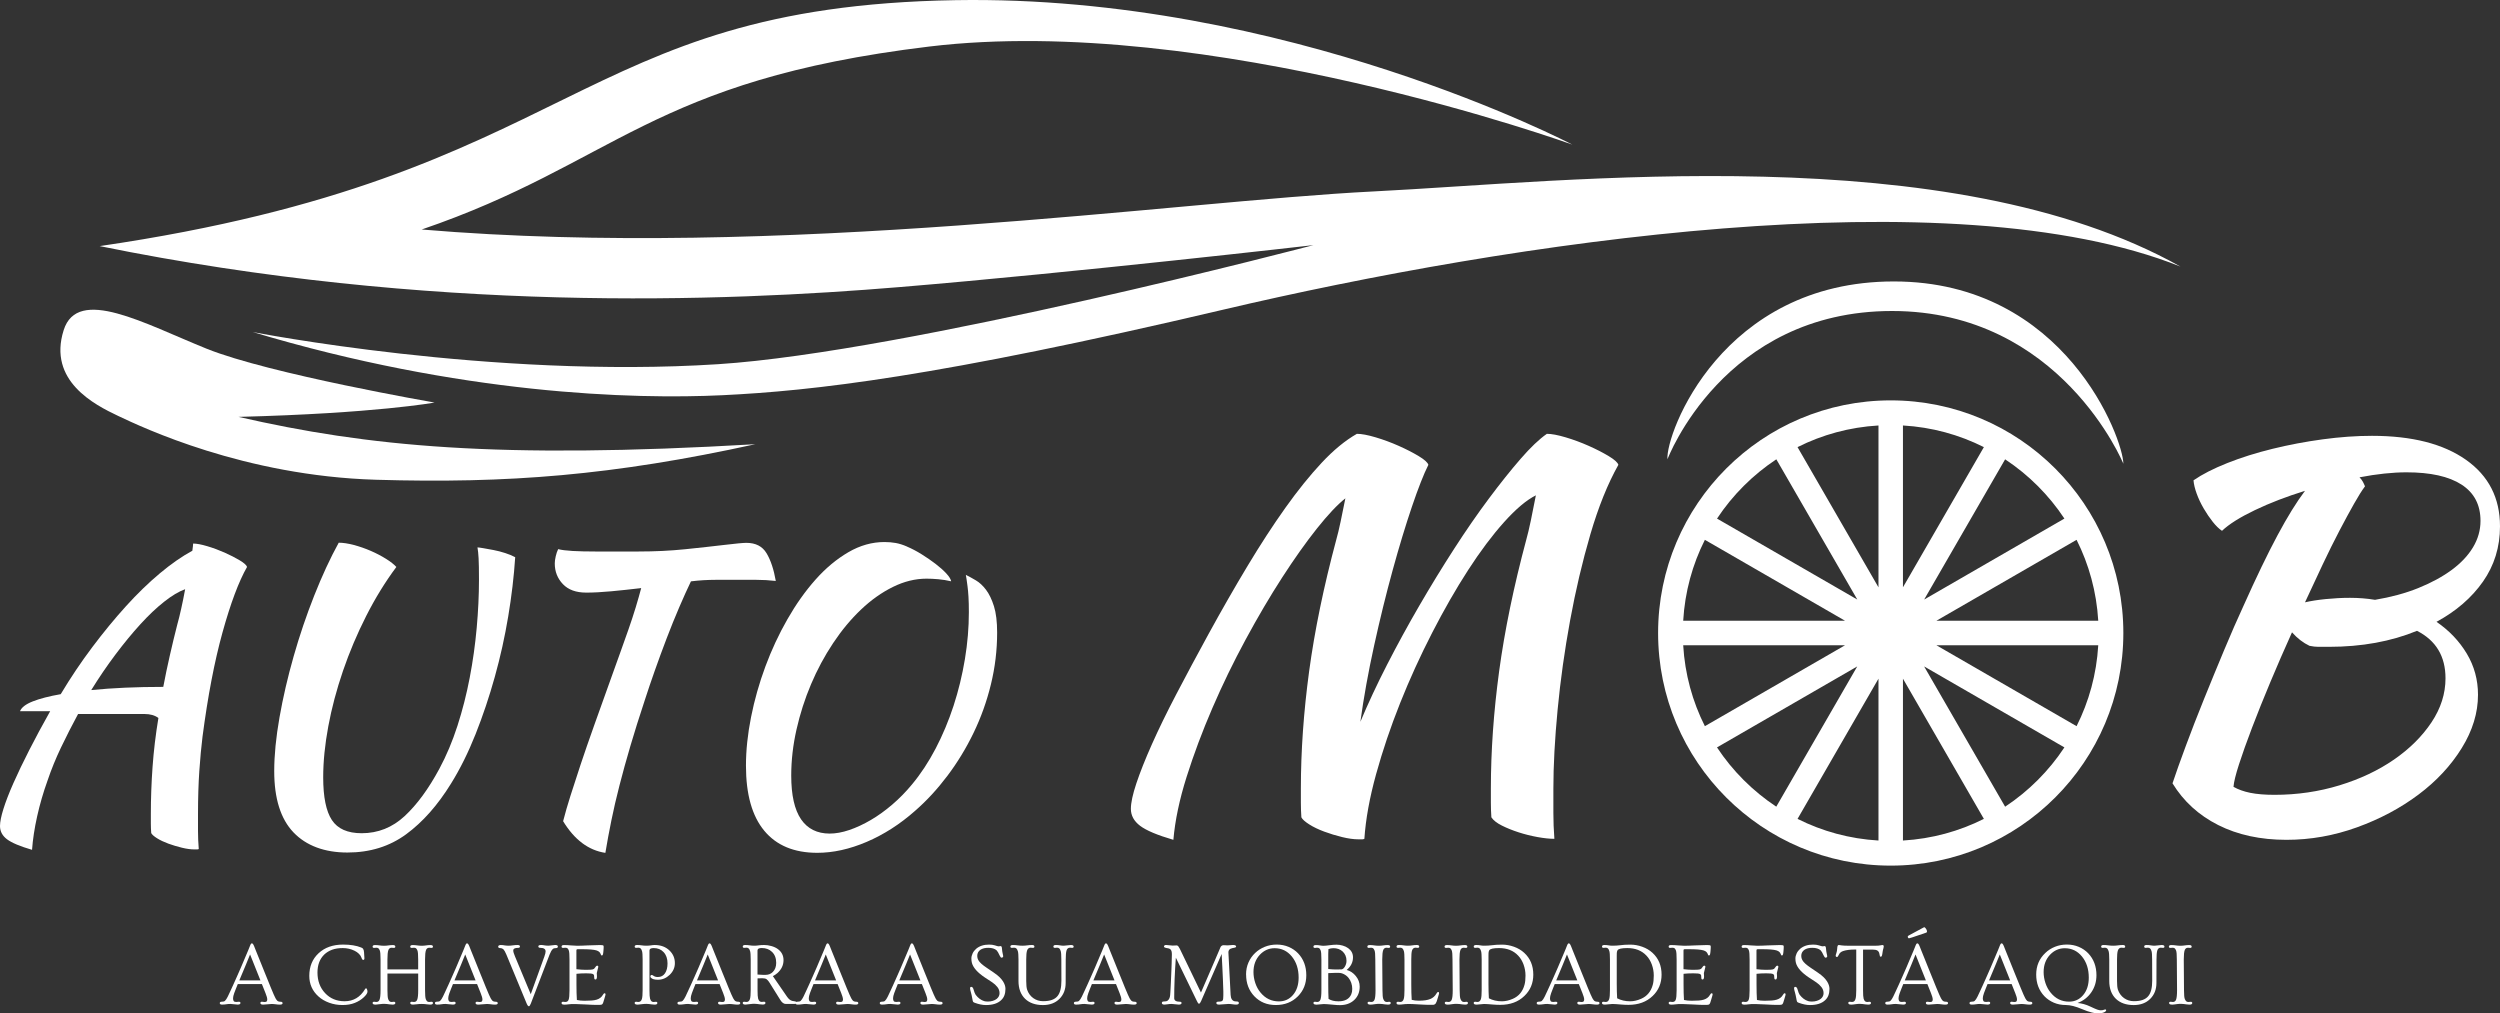
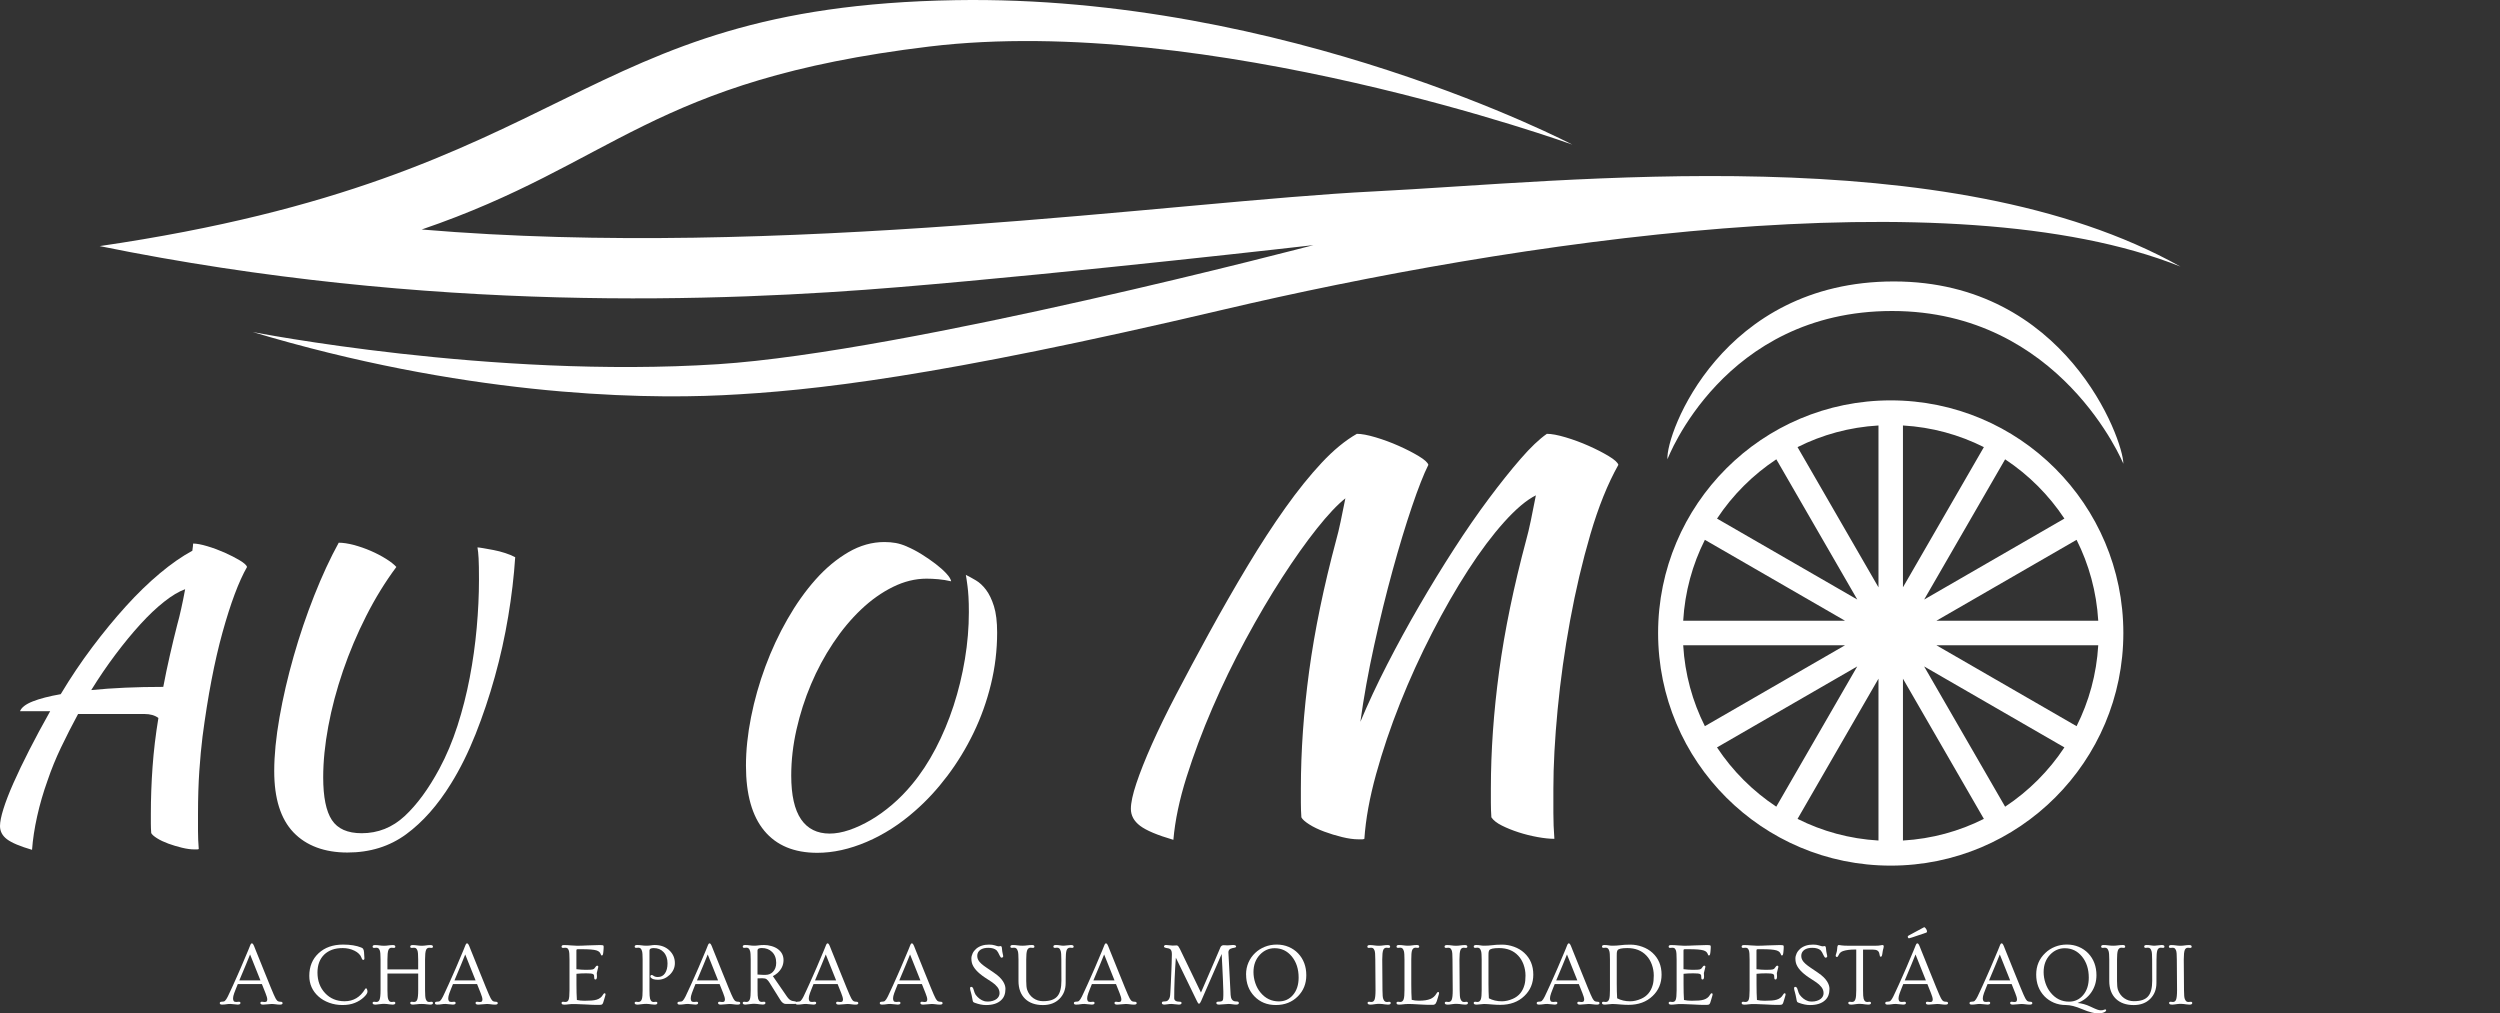
<svg xmlns="http://www.w3.org/2000/svg" id="Layer_2" data-name="Layer 2" viewBox="0 0 1000 405.39">
  <rect x="0" y="0" width="1000" height="405.39" fill="#333333" stroke="none" />
  <defs>
    <style>
      .cls-1 {
        fill: #fff;
      }
    </style>
  </defs>
  <g id="Layer_1-2" data-name="Layer 1">
    <g id="logo_automob_-_fundo_preto" data-name="logo automob - fundo preto">
      <path class="cls-1" d="M802.05,322.68l-32.4-56.11,56.11,32.39c-6.22,9.42-14.3,17.49-23.71,23.72M686.8,298.96l56.1-32.39-32.39,56.1c-9.41-6.23-17.49-14.3-23.71-23.71ZM710.53,183.72l32.39,56.1-56.11-32.38c6.23-9.42,14.31-17.49,23.72-23.72ZM825.76,207.43l-56.1,32.39,32.39-56.09c9.41,6.22,17.48,14.29,23.71,23.7ZM774.55,248.3l56.08-32.37c4.95,9.84,7.98,20.77,8.67,32.37h-64.75ZM839.3,258.1c-.68,11.58-3.72,22.53-8.67,32.37l-56.08-32.37h64.75ZM761.18,271.47l32.37,56.08c-9.85,4.95-20.78,7.98-32.37,8.66v-64.74ZM751.39,336.21c-11.58-.67-22.53-3.71-32.37-8.66l32.37-56.08v64.74ZM673.28,248.3c.68-11.59,3.71-22.53,8.67-32.37l56.07,32.37h-64.74ZM738.02,258.1l-56.07,32.37c-4.96-9.86-7.99-20.79-8.67-32.37h64.74ZM751.39,234.93l-32.38-56.08c9.84-4.95,20.78-7.98,32.38-8.66v64.74ZM761.18,170.19c11.59.67,22.53,3.71,32.37,8.66l-32.37,56.07v-64.73ZM756.29,160.15c-51.38,0-93.05,41.66-93.05,93.05s41.66,93.05,93.05,93.05,93.05-41.66,93.05-93.05-41.66-93.05-93.05-93.05Z" />
      <g>
        <path class="cls-1" d="M90.48,401.71c-.52.09-1.07.13-1.67.13s-.9-.19-.9-.58.27-.58.82-.58.97-.1,1.22-.31c.39-.36.78-.95,1.17-1.76.38-.81.74-1.57,1.07-2.28.33-.71.71-1.53,1.14-2.48.43-.95.9-2,1.42-3.17.52-1.17,1.06-2.4,1.63-3.71,1.48-3.44,2.46-5.76,2.94-6.95.48-1.19.74-1.85.79-1.97.05-.13.11-.24.17-.35.15-.24.28-.36.38-.36s.19.01.26.04c.07.03.15.08.23.17.17.22.35.55.52.98.17.43.41,1.02.7,1.77s.63,1.58,1.02,2.52c.38.94.79,1.95,1.22,3.03.43,1.08.86,2.15,1.3,3.23.43,1.07.86,2.11,1.27,3.12.41,1.01.78,1.92,1.1,2.73,1,2.42,1.63,3.87,1.91,4.35.28.48.51.81.7.99.29.28.72.42,1.29.42s.85.19.85.58-.37.58-1.1.58c-.31,0-.58-.01-.81-.04-.23-.03-.46-.06-.69-.08-.67-.09-1.27-.14-1.79-.14l-3.36.26c-.75,0-1.13-.21-1.13-.64,0-.35.21-.52.63-.52l1.04.12c.44,0,.73-.1.87-.29.14-.19.21-.43.21-.72,0-.54-.23-1.39-.7-2.54l-1.44-3.62h-9.65c-.28.7-.54,1.33-.77,1.91-.24.58-.46,1.14-.65,1.69-.31.88-.47,1.57-.47,2.08s.09.88.27,1.11c.18.24.52.36,1.02.36l1.04-.09c.42,0,.63.17.63.5,0,.43-.38.64-1.13.64l-2.89-.26c-.59,0-1.15.04-1.66.13ZM104.17,392.15l-4.14-10.37c-.8,2.03-2.23,5.49-4.3,10.37h8.44Z" />
        <path class="cls-1" d="M145.77,383.29c0,.45-.16.68-.47.68-.28,0-.51-.28-.69-.84-.18-.56-.52-1.09-1.02-1.59-.5-.5-1.1-.92-1.79-1.25-1.45-.71-3.01-1.06-4.67-1.06s-3.1.22-4.31.67c-1.21.45-2.25,1.09-3.12,1.92-1.81,1.77-2.71,4.17-2.71,7.18,0,3.34,1.02,6.09,3.06,8.26,2.03,2.16,4.63,3.24,7.79,3.24,3.53,0,6.25-1.62,8.18-4.85.13-.21.26-.32.4-.35.13,0,.25.14.38.42.13.28.19.59.19.94,0,.58-.49,1.33-1.48,2.26-.99.93-2.18,1.68-3.59,2.24-1.41.57-3.05.85-4.92.85s-3.65-.3-5.32-.91c-1.68-.61-3.1-1.44-4.27-2.5-2.46-2.2-3.69-4.96-3.69-8.26,0-3.73,1.24-6.75,3.72-9.05,2.48-2.31,5.75-3.46,9.79-3.46,2.92,0,5.34.39,7.25,1.17.37.16.61.32.73.47.23.33.37.81.41,1.45.04.64.07,1.09.08,1.33.05.57.07.92.07,1.04Z" />
        <path class="cls-1" d="M150.17,401.84c-.75,0-1.13-.21-1.13-.64,0-.34.21-.5.63-.5l.85.09c.63,0,1.06-.3,1.3-.9.27-.67.4-1.94.4-3.81v-12.28c0-1.91-.1-3.12-.3-3.61s-.41-.8-.63-.92c-.21-.12-.47-.18-.77-.18l-.85.07c-.42,0-.63-.17-.63-.5,0-.43.32-.64.96-.64s1.24.05,1.82.14c.57.09,1.17.14,1.8.14s1.21-.05,1.77-.14c.55-.09,1.15-.14,1.78-.14s.96.21.96.64c0,.34-.21.5-.63.5l-.83-.07c-.63,0-1.06.3-1.3.9-.27.67-.4,1.94-.4,3.81v3.95h12.3v-3.95c0-1.91-.1-3.12-.3-3.61-.2-.49-.41-.8-.63-.92-.21-.12-.47-.18-.77-.18l-.85.07c-.42,0-.63-.17-.63-.5,0-.43.32-.64.96-.64s1.24.05,1.82.14c.57.09,1.17.14,1.8.14s1.21-.05,1.77-.14c.55-.09,1.14-.14,1.78-.14s.96.21.96.64c0,.34-.21.5-.63.5l-.83-.07c-.63,0-1.06.3-1.3.9-.27.67-.4,1.94-.4,3.81v12.28c0,1.89.1,3.08.3,3.58.2.5.41.81.63.94.21.13.47.19.77.19l.83-.09c.42,0,.63.17.63.5,0,.43-.37.64-1.11.64-.38,0-.79-.03-1.22-.1-.66-.1-1.37-.16-2.14-.16s-1.44.04-2.04.13c-.59.09-1.07.13-1.44.13-.75,0-1.13-.21-1.13-.64,0-.34.21-.5.63-.5l.85.09c.63,0,1.06-.3,1.3-.9.27-.67.4-1.94.4-3.81v-6.68h-12.3v6.68c0,1.89.1,3.08.3,3.58.2.5.41.81.63.94.21.13.47.19.77.19l.83-.09c.42,0,.63.17.63.5,0,.43-.37.64-1.11.64-.38,0-.79-.03-1.22-.1-1.39-.22-2.58-.26-3.57-.11-.99.14-1.67.22-2.04.22Z" />
        <path class="cls-1" d="M176.55,401.71c-.52.09-1.07.13-1.67.13s-.9-.19-.9-.58.27-.58.82-.58.97-.1,1.22-.31c.39-.36.78-.95,1.17-1.76.38-.81.74-1.57,1.07-2.28.33-.71.71-1.53,1.14-2.48.43-.95.9-2,1.42-3.17.52-1.17,1.06-2.4,1.63-3.71,1.48-3.44,2.46-5.76,2.94-6.95.48-1.19.74-1.85.79-1.97.05-.13.11-.24.17-.35.15-.24.28-.36.38-.36s.19.01.26.04c.07.03.15.08.23.17.17.22.35.55.52.98.17.43.41,1.02.7,1.77s.63,1.58,1.02,2.52c.38.94.79,1.95,1.22,3.03.43,1.08.86,2.15,1.3,3.23.43,1.07.86,2.11,1.27,3.12.41,1.01.78,1.92,1.1,2.73,1,2.42,1.63,3.87,1.91,4.35.28.48.51.81.7.99.29.28.72.42,1.29.42s.85.19.85.58-.37.58-1.1.58c-.31,0-.58-.01-.81-.04-.23-.03-.46-.06-.69-.08-.67-.09-1.27-.14-1.79-.14l-3.36.26c-.75,0-1.13-.21-1.13-.64,0-.35.21-.52.63-.52l1.04.12c.44,0,.73-.1.87-.29.14-.19.21-.43.21-.72,0-.54-.23-1.39-.7-2.54l-1.44-3.62h-9.65c-.28.7-.54,1.33-.77,1.91-.24.58-.46,1.14-.65,1.69-.31.88-.47,1.57-.47,2.08s.09.88.27,1.11c.18.24.52.36,1.02.36l1.04-.09c.42,0,.63.17.63.5,0,.43-.38.64-1.13.64l-2.89-.26c-.59,0-1.15.04-1.66.13ZM190.23,392.15l-4.14-10.37c-.8,2.03-2.23,5.49-4.3,10.37h8.44Z" />
-         <path class="cls-1" d="M222.05,377.99c.73,0,1.1.21,1.1.62s-.24.62-.73.62c-.61,0-1.05.13-1.3.38-.46.44-.89,1.18-1.29,2.23l-7.5,19.59c-.29.72-.55,1.08-.78,1.08-.3,0-.61-.41-.94-1.23l-8.05-19.43c-.46-1.05-.82-1.72-1.08-2-.41-.41-.88-.61-1.41-.61s-.8-.21-.8-.63c0-.16.09-.3.28-.43.19-.12.44-.18.77-.18s.59.01.8.04.42.06.63.1c.58.09,1.14.14,1.67.14s1.1-.05,1.69-.14c.59-.09,1.22-.14,1.88-.14s.99.19.99.57-.25.57-.75.57c-1.29,0-1.93.35-1.93,1.06,0,.49.23,1.28.7,2.38l6.3,15.1,5.44-15.05c.34-.94.5-1.63.5-2.07,0-.95-.72-1.43-2.16-1.43-.5,0-.75-.19-.75-.57s.38-.57,1.13-.57c.37,0,.79.05,1.26.14.47.09,1.05.14,1.73.14l2.61-.28Z" />
        <path class="cls-1" d="M225.58,401.84c-.64,0-.96-.21-.96-.64,0-.34.21-.5.63-.5l.85.09c.65,0,1.09-.28,1.32-.83.26-.64.38-1.91.38-3.83v-12.33c0-1.9-.09-3.1-.27-3.59-.18-.49-.38-.8-.6-.93-.22-.13-.5-.19-.83-.19l-.85.07c-.42,0-.63-.17-.63-.5,0-.43.31-.64.93-.64s1.13.01,1.53.04.8.06,1.21.1c1.08.09,1.93.14,2.55.14s1.28-.01,1.97-.04c.7-.03,1.47-.06,2.33-.1,2.26-.09,3.83-.14,4.71-.14s1.36.05,1.46.16.15.25.15.43,0,.35,0,.51c0,.16-.01.34-.03.54-.01.27-.05.66-.1,1.19s-.13.88-.21,1.06-.2.27-.35.27-.26-.04-.31-.11c-.06-.08-.14-.25-.23-.52-.1-.27-.27-.53-.52-.78-.25-.25-.64-.45-1.17-.62-1.04-.31-2.97-.47-5.79-.47h-1.55c-.28,0-.46.04-.53.12-.08.08-.11.27-.11.56v7.32c1.38.16,2.52.24,3.44.24s1.56,0,1.95-.02c.39-.01.71-.05.97-.1.45-.08.78-.28.97-.61.39-.61.71-.92.96-.92.31,0,.47.16.47.49l-.61,2.47.07,1.32c0,.84-.2,1.25-.59,1.25-.34,0-.5-.22-.5-.67s-.03-.78-.08-1c-.05-.22-.2-.39-.44-.52-.37-.19-1.28-.28-2.71-.28s-2.73.06-3.88.19v4.12c0,2.56.06,4.68.17,6.35.94.21,1.96.31,3.06.31s2.04-.03,2.83-.09c.78-.06,1.46-.17,2.03-.35,1.12-.34,1.95-.98,2.49-1.93.23-.42.46-.63.7-.63s.35.17.35.5c0,.14-.04.32-.12.54-.09.3-.23.75-.4,1.35s-.31,1.03-.4,1.3c-.09.27-.2.47-.31.61-.17.23-.52.35-1.03.35s-1,0-1.48,0c-.48,0-.97-.01-1.5-.03-.6-.02-1.54-.07-2.8-.14-3.15-.15-5-.2-5.55-.16s-.96.08-1.23.11c-.28.03-.55.06-.82.09-.27.03-.58.04-.94.04Z" />
        <path class="cls-1" d="M254.99,401.84c-.75,0-1.13-.21-1.13-.64,0-.34.21-.5.63-.5l.85.09c.7,0,1.17-.39,1.41-1.17.2-.66.3-1.84.3-3.55v-12.28c0-1.7-.08-2.82-.24-3.35-.16-.53-.36-.89-.58-1.08-.23-.19-.52-.29-.88-.29l-.85.07c-.42,0-.63-.17-.63-.5,0-.43.32-.64.96-.64s1.24.05,1.82.14c.57.09,1.21.14,1.91.14s1.32-.05,1.86-.14c.54-.09,1.01-.14,1.42-.14,2.48,0,4.49.75,6.02,2.26,1.39,1.38,2.09,3.04,2.09,4.99,0,1.8-.7,3.36-2.09,4.7-1.37,1.3-2.93,1.95-4.7,1.95-1.36,0-2.28-.27-2.78-.8-.15-.16-.23-.34-.23-.53s.05-.34.17-.43c.11-.1.25-.15.41-.15s.39.11.68.33c.45.32,1.01.49,1.69.49s1.24-.13,1.71-.39c.47-.26.87-.63,1.19-1.1.67-.99,1.01-2.31,1.01-3.98,0-1.88-.52-3.37-1.57-4.49-1.01-1.08-2.32-1.62-3.93-1.62-.59,0-1.03.08-1.3.24-.28.16-.42.44-.42.84v15.78c0,1.75.08,2.88.23,3.38.16.5.35.85.57,1.04.23.19.52.29.9.29l.83-.09c.42,0,.63.17.63.5,0,.43-.37.64-1.11.64-.38,0-.79-.03-1.22-.1-1.39-.22-2.58-.26-3.57-.11-.99.14-1.67.22-2.04.22Z" />
        <path class="cls-1" d="M273.55,401.71c-.52.09-1.07.13-1.67.13s-.9-.19-.9-.58.27-.58.82-.58.97-.1,1.22-.31c.39-.36.78-.95,1.17-1.76.38-.81.74-1.57,1.07-2.28.33-.71.71-1.53,1.14-2.48.43-.95.9-2,1.42-3.17.52-1.17,1.06-2.4,1.63-3.71,1.48-3.44,2.46-5.76,2.94-6.95.48-1.19.74-1.85.79-1.97.05-.13.11-.24.17-.35.15-.24.28-.36.38-.36s.19.01.26.04c.07.03.15.08.23.17.17.22.35.55.52.98.17.43.41,1.02.7,1.77s.63,1.58,1.02,2.52c.38.94.79,1.95,1.22,3.03.43,1.08.86,2.15,1.3,3.23.43,1.07.86,2.11,1.27,3.12.41,1.01.78,1.92,1.1,2.73,1,2.42,1.63,3.87,1.91,4.35.28.48.51.81.7.99.29.28.72.42,1.29.42s.85.19.85.58-.37.58-1.1.58c-.31,0-.58-.01-.81-.04-.23-.03-.46-.06-.69-.08-.67-.09-1.27-.14-1.79-.14l-3.36.26c-.75,0-1.13-.21-1.13-.64,0-.35.21-.52.63-.52l1.04.12c.44,0,.73-.1.87-.29.14-.19.21-.43.21-.72,0-.54-.23-1.39-.7-2.54l-1.44-3.62h-9.65c-.28.7-.54,1.33-.77,1.91-.24.58-.46,1.14-.65,1.69-.31.88-.47,1.57-.47,2.08s.09.88.27,1.11c.18.24.52.36,1.02.36l1.04-.09c.42,0,.63.17.63.5,0,.43-.38.64-1.13.64l-2.89-.26c-.59,0-1.15.04-1.66.13ZM287.23,392.15l-4.14-10.37c-.8,2.03-2.23,5.49-4.3,10.37h8.44Z" />
        <path class="cls-1" d="M298.22,401.84c-.75,0-1.13-.21-1.13-.64,0-.34.21-.5.63-.5l.85.09c.7,0,1.17-.39,1.41-1.17.2-.66.3-1.84.3-3.55v-12.28c0-1.7-.08-2.82-.24-3.35-.16-.53-.36-.89-.58-1.08-.23-.19-.52-.29-.88-.29l-.85.07c-.42,0-.63-.17-.63-.5,0-.43.32-.64.96-.64s1.24.05,1.82.14c.57.09,1.17.14,1.8.14s1.23-.05,1.8-.14c.57-.09,1.31-.14,2.21-.14s1.86.14,2.9.43c1.03.29,1.9.7,2.61,1.24,1.47,1.1,2.21,2.56,2.21,4.38,0,2.02-.83,3.76-2.49,5.22-.53.46-1.13.86-1.77,1.18l5.65,8.21c.64.94,1.34,1.51,2.1,1.7.22.06.5.1.83.14.59.06.89.25.89.58s-.32.5-.96.5h-3.34c-.8,0-1.52-.52-2.17-1.57l-4.38-7.01c-.39-.61-.77-1.05-1.13-1.31-.36-.26-.91-.39-1.66-.39s-1.4.02-1.96.05v4.71c0,1.75.08,2.88.23,3.38.16.5.35.85.57,1.04.23.19.52.29.9.29l.83-.09c.42,0,.63.17.63.5,0,.43-.37.64-1.11.64-.38,0-.79-.03-1.22-.1-1.39-.22-2.58-.26-3.57-.11-.99.14-1.67.22-2.04.22ZM303,389.82c.75.08,1.48.12,2.17.12h1.1c1.12,0,2.08-.38,2.85-1.15.9-.89,1.36-2.11,1.36-3.65,0-1.86-.56-3.32-1.69-4.4-1.06-1.02-2.41-1.53-4.07-1.53-.59,0-1.03.08-1.3.24-.28.16-.42.44-.42.84v9.53Z" />
        <path class="cls-1" d="M320.77,401.71c-.52.09-1.07.13-1.67.13s-.9-.19-.9-.58.27-.58.82-.58.97-.1,1.22-.31c.39-.36.78-.95,1.17-1.76.38-.81.74-1.57,1.07-2.28.33-.71.71-1.53,1.14-2.48.43-.95.9-2,1.42-3.17.52-1.17,1.06-2.4,1.63-3.71,1.48-3.44,2.46-5.76,2.94-6.95.48-1.19.74-1.85.79-1.97.05-.13.11-.24.17-.35.15-.24.28-.36.38-.36s.19.01.26.04c.07.03.15.08.23.17.17.22.35.55.52.98.17.43.41,1.02.7,1.77s.63,1.58,1.02,2.52c.38.94.79,1.95,1.22,3.03.43,1.08.86,2.15,1.3,3.23.43,1.07.86,2.11,1.27,3.12.41,1.01.78,1.92,1.1,2.73,1,2.42,1.63,3.87,1.91,4.35.28.48.51.81.7.99.29.28.72.42,1.29.42s.85.19.85.58-.37.58-1.1.58c-.31,0-.58-.01-.81-.04-.23-.03-.46-.06-.69-.08-.67-.09-1.27-.14-1.79-.14l-3.36.26c-.75,0-1.13-.21-1.13-.64,0-.35.21-.52.63-.52l1.04.12c.44,0,.73-.1.87-.29.14-.19.21-.43.21-.72,0-.54-.23-1.39-.7-2.54l-1.44-3.62h-9.65c-.28.7-.54,1.33-.77,1.91-.24.58-.46,1.14-.65,1.69-.31.88-.47,1.57-.47,2.08s.09.88.27,1.11c.18.24.52.36,1.02.36l1.04-.09c.42,0,.63.17.63.5,0,.43-.38.64-1.13.64l-2.89-.26c-.59,0-1.15.04-1.66.13ZM334.45,392.15l-4.14-10.37c-.8,2.03-2.23,5.49-4.3,10.37h8.44Z" />
        <path class="cls-1" d="M354.48,401.71c-.52.09-1.07.13-1.67.13s-.9-.19-.9-.58.27-.58.82-.58.97-.1,1.22-.31c.39-.36.78-.95,1.17-1.76.38-.81.74-1.57,1.07-2.28.33-.71.71-1.53,1.14-2.48.43-.95.9-2,1.42-3.17.52-1.17,1.06-2.4,1.63-3.71,1.48-3.44,2.46-5.76,2.94-6.95.48-1.19.74-1.85.79-1.97.05-.13.11-.24.17-.35.15-.24.28-.36.38-.36s.19.01.26.04c.07.03.15.08.23.17.17.22.35.55.52.98.17.43.41,1.02.7,1.77s.63,1.58,1.02,2.52c.38.94.79,1.95,1.22,3.03.43,1.08.86,2.15,1.3,3.23.43,1.07.86,2.11,1.27,3.12.41,1.01.78,1.92,1.1,2.73,1,2.42,1.63,3.87,1.91,4.35.28.48.51.81.7.99.29.28.72.42,1.29.42s.85.19.85.58-.37.58-1.1.58c-.31,0-.58-.01-.81-.04-.23-.03-.46-.06-.69-.08-.67-.09-1.27-.14-1.79-.14l-3.36.26c-.75,0-1.13-.21-1.13-.64,0-.35.21-.52.63-.52l1.04.12c.44,0,.73-.1.87-.29.14-.19.21-.43.21-.72,0-.54-.23-1.39-.7-2.54l-1.44-3.62h-9.65c-.28.7-.54,1.33-.77,1.91-.24.58-.46,1.14-.65,1.69-.31.88-.47,1.57-.47,2.08s.09.88.27,1.11c.18.24.52.36,1.02.36l1.04-.09c.42,0,.63.17.63.5,0,.43-.38.64-1.13.64l-2.89-.26c-.59,0-1.15.04-1.66.13ZM368.16,392.15l-4.14-10.37c-.8,2.03-2.23,5.49-4.3,10.37h8.44Z" />
        <path class="cls-1" d="M399.49,378.53l.73-.1c.32,0,.5.26.54.79s.08.96.14,1.3c.06.34.12.64.17.9.06.27.11.49.15.68.04.19.06.34.06.46s-.07.24-.2.35c-.13.11-.28.17-.43.17-.27,0-.53-.28-.78-.85-.49-1.08-.89-1.77-1.22-2.09-.75-.67-1.86-1.01-3.32-1.01-2.04,0-3.41.61-4.11,1.83-.22.39-.33.88-.33,1.44s.14,1.1.41,1.6c.27.5.69,1,1.25,1.5.56.5,1.28,1.05,2.15,1.63s1.8,1.21,2.8,1.9c1,.68,1.77,1.3,2.33,1.85.56.55,1.01,1.1,1.36,1.64.66,1.03.99,2.04.99,3.01s-.14,1.84-.42,2.6-.73,1.42-1.36,1.99c-1.36,1.26-3.36,1.9-6.02,1.9-1.35,0-2.83-.3-4.45-.89-.37-.13-.6-.27-.7-.43-.1-.2-.2-.57-.28-1.11-.08-.54-.18-1.04-.29-1.48-.11-.44-.21-.83-.3-1.18l-.24-.9c-.07-.27-.1-.49-.1-.66,0-.42.16-.63.47-.63.42,0,.72.32.9.96.32,1.14.61,1.87.87,2.21.99,1.3,2.13,2.15,3.43,2.54.38.12.9.17,1.54.17s1.28-.1,1.9-.29c.62-.19,1.13-.45,1.54-.77.77-.63,1.15-1.39,1.15-2.29s-.29-1.71-.86-2.44c-.57-.72-1.26-1.36-2.07-1.9-.81-.54-1.41-.94-1.81-1.19-.4-.26-.77-.5-1.12-.73-2.93-1.96-4.67-3.91-5.2-5.84-.14-.51-.21-1.1-.21-1.76s.16-1.34.49-2.04c.32-.7.79-1.3,1.39-1.83,1.33-1.14,3.06-1.7,5.17-1.7.96,0,1.73.1,2.31.3.81.27,1.34.4,1.58.4Z" />
        <path class="cls-1" d="M413.09,379.14l-.83-.07c-.71,0-1.19.39-1.44,1.17-.22.68-.33,1.87-.33,3.55v8.59c0,1.61.12,2.77.35,3.47.23.7.56,1.34.98,1.92.42.58.92,1.07,1.49,1.48,1.15.81,2.44,1.22,3.89,1.22s2.64-.17,3.57-.51c.94-.34,1.69-.86,2.24-1.54,1.03-1.25,1.55-3.29,1.55-6.12l-.03-8.51c0-1.7-.08-2.82-.24-3.35-.16-.53-.36-.89-.58-1.08-.23-.19-.52-.29-.88-.29l-.85.07c-.42,0-.63-.17-.63-.5,0-.43.32-.64.96-.64s1.19.05,1.67.14c.48.09.97.14,1.5.14l2.87-.28c.74,0,1.11.21,1.11.64,0,.34-.21.5-.63.5l-.83-.07c-.71,0-1.18.39-1.41,1.17-.2.67-.3,1.86-.3,3.55l-.03,9.39c0,2.59-.82,4.7-2.47,6.35-1.66,1.66-3.87,2.49-6.63,2.49-3,0-5.38-.83-7.11-2.49-1.77-1.72-2.66-4.1-2.66-7.15v-8.59c0-1.68-.09-2.79-.26-3.33s-.38-.9-.61-1.1c-.23-.19-.53-.29-.9-.29l-.85.07c-.42,0-.63-.17-.63-.5,0-.43.32-.64.97-.64s1.27.05,1.89.14c.61.09,1.26.14,1.94.14s1.33-.05,1.97-.14c.63-.09,1.26-.14,1.9-.14s.95.21.95.64c0,.34-.21.5-.63.5Z" />
        <path class="cls-1" d="M432.12,401.71c-.52.09-1.07.13-1.67.13s-.9-.19-.9-.58.27-.58.82-.58.97-.1,1.22-.31c.39-.36.78-.95,1.17-1.76.38-.81.74-1.57,1.07-2.28.33-.71.71-1.53,1.14-2.48.43-.95.9-2,1.42-3.17.52-1.17,1.06-2.4,1.63-3.71,1.48-3.44,2.46-5.76,2.94-6.95.48-1.19.74-1.85.79-1.97.05-.13.11-.24.17-.35.15-.24.28-.36.38-.36s.19.01.26.04c.07.03.15.08.23.17.17.22.35.55.52.98.17.43.41,1.02.7,1.77s.63,1.58,1.02,2.52c.38.94.79,1.95,1.22,3.03.43,1.08.86,2.15,1.3,3.23.43,1.07.86,2.11,1.27,3.12.41,1.01.78,1.92,1.1,2.73,1,2.42,1.63,3.87,1.91,4.35.28.48.51.81.7.99.29.28.72.42,1.29.42s.85.19.85.58-.37.58-1.1.58c-.31,0-.58-.01-.81-.04-.23-.03-.46-.06-.69-.08-.67-.09-1.27-.14-1.79-.14l-3.36.26c-.75,0-1.13-.21-1.13-.64,0-.35.21-.52.63-.52l1.04.12c.44,0,.73-.1.87-.29.14-.19.21-.43.21-.72,0-.54-.23-1.39-.7-2.54l-1.44-3.62h-9.65c-.28.7-.54,1.33-.77,1.91-.24.58-.46,1.14-.65,1.69-.31.88-.47,1.57-.47,2.08s.09.88.27,1.11c.18.24.52.36,1.02.36l1.04-.09c.42,0,.63.17.63.5,0,.43-.38.64-1.13.64l-2.89-.26c-.59,0-1.15.04-1.66.13ZM445.8,392.15l-4.14-10.37c-.8,2.03-2.23,5.49-4.3,10.37h8.44Z" />
        <path class="cls-1" d="M465.84,401.84c-.73,0-1.1-.21-1.1-.62s.24-.62.73-.62c.73,0,1.25-.11,1.55-.33.59-.43.94-1.17,1.04-2.21.02-.24.05-.61.08-1.11.03-.5.06-1.08.1-1.75.04-.67.08-1.4.11-2.21.03-.81.07-1.63.11-2.49.04-.85.08-1.71.11-2.57s.06-1.68.09-2.45c.06-1.94.09-3.16.09-3.67s-.04-.91-.11-1.2c-.08-.29-.18-.53-.32-.71-.26-.32-.67-.53-1.24-.61-1-.14-1.5-.35-1.5-.64,0-.2.07-.36.22-.48.14-.12.33-.18.57-.18l2.73.24,1.53-.07c.28,0,.51.12.7.36.19.24.39.59.63,1.05l8.42,17.45c.2-.45.46-1.05.78-1.79.32-.74.68-1.57,1.07-2.47.39-.9.8-1.86,1.24-2.87.44-1.01.88-2.01,1.3-3.01s.84-1.95,1.24-2.87c.39-.92.74-1.73,1.04-2.44.3-.71.55-1.3.75-1.75.2-.45.33-.77.41-.97.08-.19.22-.37.44-.53.22-.16.48-.24.78-.24l1.63.07,2.09-.16c.87,0,1.3.21,1.3.64,0,.21-.19.35-.57.43-.38.08-.71.14-.97.2-.27.06-.52.15-.75.26-.53.29-.8.77-.8,1.44l.89,17.03c.09,1.5.65,2.34,1.69,2.54.29.05.57.07.85.07.5,0,.75.21.75.62s-.37.62-1.1.62c-.29,0-.54-.01-.75-.04-.21-.03-.42-.06-.63-.08-.63-.09-1.19-.14-1.7-.14l-3.7.26c-.75,0-1.13-.21-1.13-.64,0-.36.27-.54.82-.54s.94-.04,1.19-.13c.25-.09.43-.22.55-.41.16-.28.24-.93.24-1.97v-1.63c0-.79-.06-2.39-.17-4.8-.12-2.41-.2-4.13-.24-5.17-.09-2.18-.18-3.83-.26-4.96l-8.23,18.86c-.3.68-.57,1.03-.82,1.03-.16,0-.3-.08-.41-.25-.11-.17-.26-.44-.44-.81l-8.42-17.34c-.44,5.9-.66,11.3-.66,16.19,0,.95.77,1.43,2.31,1.43.42,0,.63.17.63.5,0,.43-.38.64-1.13.64l-2.82-.26c-.59,0-1.15.04-1.67.13s-.91.13-1.17.13Z" />
        <path class="cls-1" d="M498.42,389.8c0-1.75.33-3.36.98-4.83.65-1.47,1.54-2.73,2.66-3.79,1.12-1.06,2.41-1.88,3.89-2.47,1.47-.59,3.06-.88,4.77-.88s3.29.31,4.75.93c1.46.62,2.71,1.48,3.76,2.57,2.19,2.31,3.29,5.24,3.29,8.78,0,3.36-1.13,6.18-3.39,8.44-2.31,2.31-5.24,3.46-8.8,3.46s-6.34-1.17-8.59-3.5c-2.2-2.3-3.3-5.2-3.3-8.71ZM501.39,388.81c0,1.51.25,2.99.74,4.44.49,1.46,1.19,2.72,2.1,3.8,1.94,2.34,4.38,3.51,7.34,3.51,2.28,0,4.16-.86,5.62-2.57,1.51-1.76,2.26-4.08,2.26-6.96,0-3.4-.91-6.22-2.73-8.45-1.81-2.2-4.1-3.3-6.87-3.3-2.28,0-4.25.87-5.9,2.61-1.7,1.81-2.56,4.12-2.56,6.92Z" />
-         <path class="cls-1" d="M526.51,401.84c-.75,0-1.13-.21-1.13-.64,0-.34.21-.5.63-.5l.85.09c.63,0,1.06-.3,1.3-.9.27-.67.4-1.94.4-3.81v-12.28c0-1.95-.1-3.17-.3-3.65-.2-.49-.41-.79-.64-.9s-.52-.17-.87-.17l-.75.09c-.42,0-.63-.17-.63-.5,0-.43.32-.64.96-.64s1.19.05,1.67.14c.48.09.93.14,1.37.14s.83-.02,1.19-.07c.36-.05.74-.09,1.13-.14,1.11-.15,2.09-.23,2.92-.23s1.67.12,2.51.37c.84.24,1.56.59,2.17,1.04,1.28.94,1.91,2.16,1.91,3.65,0,1.98-.84,3.66-2.52,5.04,1.45.41,2.67,1.22,3.65,2.44,1.03,1.26,1.55,2.67,1.55,4.23,0,2.2-.73,3.99-2.19,5.36s-3.37,2.05-5.74,2.05c-.74,0-1.61-.05-2.59-.16-1.91-.19-3.2-.28-3.86-.28l-2.99.26ZM531.29,387.61c1.3.13,2.35.19,3.17.19,1.17,0,1.89-.02,2.16-.05s.51-.15.73-.35c.22-.2.42-.45.61-.77.43-.72.64-1.48.64-2.3s-.14-1.53-.42-2.15c-.28-.62-.65-1.15-1.13-1.59-.97-.88-2.2-1.32-3.67-1.32-.71,0-1.37.12-2,.37-.03.58-.06,1.02-.06,1.31,0,.3-.01.56-.02.79,0,.23,0,.44,0,.63v5.24ZM539.41,391.15c-.48-.6-1.07-1.08-1.77-1.44-.7-.37-1.37-.55-1.99-.55h-1.9c-.65,0-1.47.03-2.45.09v4.31c0,2.6.04,4.6.12,6,1.03.65,2.36.97,3.98.97,2.59,0,4.28-.93,5.1-2.78.27-.63.4-1.35.4-2.18s-.13-1.62-.38-2.38c-.26-.76-.62-1.44-1.1-2.04Z" />
        <path class="cls-1" d="M548.16,401.84c-.75,0-1.13-.21-1.13-.64,0-.34.21-.5.63-.5l.85.09c.63,0,1.06-.3,1.3-.9.27-.67.4-1.94.4-3.81l-.09-12.28c0-1.91-.1-3.12-.3-3.61s-.41-.8-.63-.92c-.21-.12-.47-.18-.77-.18l-.85.07c-.42,0-.63-.17-.63-.5,0-.43.32-.64.96-.64s1.24.05,1.82.14c.57.09,1.17.14,1.8.14s1.22-.05,1.79-.14c.57-.09,1.17-.14,1.8-.14s.95.21.95.64c0,.34-.21.5-.63.5l-.83-.07c-.63,0-1.06.3-1.3.9-.27.67-.4,1.94-.4,3.81l.09,12.28c0,1.87.11,3.06.34,3.57s.45.83.69.96c.23.13.5.19.8.19l.84-.09c.42,0,.63.17.63.5,0,.43-.37.64-1.11.64-.38,0-.79-.03-1.22-.1-1.45-.23-2.68-.27-3.7-.12-1.01.15-1.71.23-2.08.23Z" />
        <path class="cls-1" d="M559.56,401.84c-.64,0-.96-.21-.96-.64,0-.34.21-.5.63-.5l.85.09c.7,0,1.17-.39,1.41-1.17.2-.66.3-1.84.3-3.55v-12.28c0-1.7-.08-2.82-.24-3.35-.16-.53-.36-.89-.58-1.08-.23-.19-.52-.29-.88-.29l-.85.07c-.42,0-.63-.17-.63-.5,0-.43.32-.64.96-.64s1.24.05,1.82.14c.57.09,1.17.14,1.79.14s1.21-.05,1.77-.14c.56-.09,1.16-.14,1.79-.14s.95.21.95.64c0,.34-.21.5-.63.5l-.84-.07c-.71,0-1.18.39-1.43,1.17-.19.61-.28,1.8-.28,3.55v9.83c0,2.54.06,4.64.17,6.31.85.23,1.78.35,2.81.35s1.92-.06,2.68-.17c.76-.12,1.42-.29,1.97-.52,1.04-.43,1.86-1.15,2.44-2.17.23-.42.46-.63.7-.63s.35.17.35.5c0,.14-.04.32-.12.54-.09.3-.23.75-.4,1.35-.17.6-.32,1.06-.43,1.37s-.23.58-.37.79c-.28.39-.66.59-1.16.59s-.96,0-1.4,0c-.44,0-.9-.02-1.38-.03-.48-.02-1-.04-1.56-.07-.56-.03-1.19-.06-1.9-.1-.71-.03-1.32-.07-1.84-.1-.52-.03-1.04-.04-1.56-.04s-.95.01-1.29.04c-.34.03-.65.06-.93.09s-.55.06-.82.09c-.27.03-.57.04-.92.04Z" />
        <path class="cls-1" d="M579.04,401.84c-.75,0-1.13-.21-1.13-.64,0-.34.21-.5.63-.5l.85.09c.63,0,1.06-.3,1.3-.9.27-.67.4-1.94.4-3.81l-.09-12.28c0-1.91-.1-3.12-.3-3.61s-.41-.8-.63-.92c-.21-.12-.47-.18-.77-.18l-.85.07c-.42,0-.63-.17-.63-.5,0-.43.32-.64.96-.64s1.24.05,1.82.14c.57.09,1.17.14,1.8.14s1.22-.05,1.79-.14c.57-.09,1.17-.14,1.8-.14s.95.21.95.64c0,.34-.21.5-.63.5l-.83-.07c-.63,0-1.06.3-1.3.9-.27.67-.4,1.94-.4,3.81l.09,12.28c0,1.87.11,3.06.34,3.57s.45.83.69.96c.23.13.5.19.8.19l.84-.09c.42,0,.63.17.63.5,0,.43-.37.64-1.11.64-.38,0-.79-.03-1.22-.1-1.45-.23-2.68-.27-3.7-.12-1.01.15-1.71.23-2.08.23Z" />
        <path class="cls-1" d="M590.61,401.84c-.75,0-1.13-.21-1.13-.64,0-.34.21-.5.63-.5l.85.09c.7,0,1.17-.39,1.41-1.17.2-.66.3-1.84.3-3.55v-12.28c0-1.7-.08-2.82-.24-3.35-.16-.53-.36-.89-.58-1.08-.23-.19-.52-.29-.88-.29l-.85.07c-.42,0-.63-.17-.63-.5,0-.43.32-.64.96-.64s1.19.05,1.67.14c.48.09.95.14,1.41.14,1.23,0,2.25-.06,3.06-.17,1.23-.17,2.64-.26,4.24-.26s3.18.28,4.77.85c1.58.57,2.94,1.37,4.08,2.42,2.42,2.21,3.64,5.13,3.64,8.73,0,3.42-1.19,6.27-3.57,8.54-2.46,2.37-5.68,3.55-9.67,3.55-.96,0-1.9-.04-2.8-.12-1.68-.15-2.9-.23-3.65-.23l-2.99.26ZM595.39,393.56c0,2.06.05,3.98.16,5.76,1.54.8,3.28,1.2,5.2,1.2,1.4,0,2.86-.33,4.37-.99,2.39-1.04,3.95-2.91,4.68-5.6.27-.95.4-2.18.4-3.7s-.26-2.98-.77-4.4c-.52-1.42-1.24-2.62-2.17-3.59-1.89-2.01-4.44-3.01-7.64-3.01-2.28,0-3.59.3-3.93.9-.17.33-.27.69-.28,1.1s-.02.81-.02,1.21v11.11Z" />
        <path class="cls-1" d="M617.25,401.71c-.52.09-1.07.13-1.67.13s-.9-.19-.9-.58.27-.58.82-.58.97-.1,1.22-.31c.39-.36.78-.95,1.17-1.76s.74-1.57,1.07-2.28c.33-.71.71-1.53,1.14-2.48s.9-2,1.42-3.17c.52-1.17,1.06-2.4,1.63-3.71,1.48-3.44,2.46-5.76,2.94-6.95.48-1.19.74-1.85.79-1.97.05-.13.11-.24.17-.35.15-.24.28-.36.38-.36s.19.01.26.04.14.08.23.17c.17.22.35.55.52.98.17.43.41,1.02.7,1.77.3.74.64,1.58,1.02,2.52.38.94.79,1.95,1.22,3.03.43,1.08.86,2.15,1.3,3.23s.86,2.11,1.27,3.12c.41,1.01.78,1.92,1.1,2.73,1,2.42,1.63,3.87,1.91,4.35s.51.81.7.99c.29.28.72.42,1.29.42s.85.19.85.58-.37.58-1.1.58c-.31,0-.58-.01-.81-.04-.23-.03-.46-.06-.69-.08-.67-.09-1.27-.14-1.79-.14l-3.36.26c-.75,0-1.13-.21-1.13-.64,0-.35.21-.52.63-.52l1.04.12c.44,0,.73-.1.87-.29.14-.19.21-.43.21-.72,0-.54-.23-1.39-.7-2.54l-1.44-3.62h-9.65c-.28.7-.54,1.33-.77,1.91-.24.58-.46,1.14-.65,1.69-.31.88-.47,1.57-.47,2.08s.09.88.27,1.11c.18.24.52.36,1.02.36l1.04-.09c.42,0,.63.17.63.5,0,.43-.38.64-1.13.64l-2.89-.26c-.59,0-1.15.04-1.66.13ZM630.93,392.15l-4.14-10.37c-.8,2.03-2.23,5.49-4.3,10.37h8.44Z" />
        <path class="cls-1" d="M641.92,401.84c-.75,0-1.13-.21-1.13-.64,0-.34.21-.5.63-.5l.85.09c.7,0,1.17-.39,1.41-1.17.2-.66.3-1.84.3-3.55v-12.28c0-1.7-.08-2.82-.24-3.35-.16-.53-.36-.89-.58-1.08-.23-.19-.52-.29-.88-.29l-.85.07c-.42,0-.63-.17-.63-.5,0-.43.32-.64.96-.64s1.19.05,1.67.14c.48.09.95.14,1.41.14,1.23,0,2.25-.06,3.06-.17,1.23-.17,2.64-.26,4.24-.26s3.18.28,4.77.85c1.58.57,2.94,1.37,4.08,2.42,2.42,2.21,3.64,5.13,3.64,8.73,0,3.42-1.19,6.27-3.57,8.54-2.46,2.37-5.68,3.55-9.67,3.55-.96,0-1.9-.04-2.8-.12-1.68-.15-2.9-.23-3.65-.23l-2.99.26ZM646.7,393.56c0,2.06.05,3.98.16,5.76,1.54.8,3.28,1.2,5.2,1.2,1.4,0,2.86-.33,4.37-.99,2.39-1.04,3.95-2.91,4.68-5.6.27-.95.4-2.18.4-3.7s-.26-2.98-.77-4.4c-.52-1.42-1.24-2.62-2.17-3.59-1.89-2.01-4.44-3.01-7.64-3.01-2.28,0-3.59.3-3.93.9-.17.33-.27.69-.28,1.1s-.02.81-.02,1.21v11.11Z" />
        <path class="cls-1" d="M668.43,401.84c-.64,0-.96-.21-.96-.64,0-.34.21-.5.63-.5l.85.09c.65,0,1.09-.28,1.32-.83.25-.64.38-1.91.38-3.83v-12.33c0-1.9-.09-3.1-.27-3.59-.18-.49-.38-.8-.6-.93-.22-.13-.5-.19-.84-.19l-.85.07c-.42,0-.63-.17-.63-.5,0-.43.31-.64.93-.64s1.13.01,1.53.04.8.06,1.21.1c1.08.09,1.93.14,2.55.14s1.28-.01,1.97-.04c.7-.03,1.47-.06,2.33-.1,2.26-.09,3.83-.14,4.71-.14s1.36.05,1.46.16c.1.1.15.25.15.43s0,.35,0,.51c0,.16-.01.34-.03.54-.01.27-.05.66-.1,1.19-.06.53-.13.88-.21,1.06-.08.18-.2.27-.35.27s-.26-.04-.31-.11c-.06-.08-.14-.25-.23-.52-.1-.27-.27-.53-.52-.78s-.64-.45-1.17-.62c-1.04-.31-2.97-.47-5.79-.47h-1.55c-.28,0-.46.04-.53.12-.08.08-.11.27-.11.56v7.32c1.38.16,2.52.24,3.44.24s1.56,0,1.95-.02.71-.05.97-.1c.45-.08.78-.28.97-.61.39-.61.71-.92.96-.92.31,0,.47.16.47.49l-.61,2.47.07,1.32c0,.84-.2,1.25-.59,1.25-.34,0-.5-.22-.5-.67s-.03-.78-.08-1c-.05-.22-.2-.39-.44-.52-.37-.19-1.28-.28-2.71-.28s-2.73.06-3.88.19v4.12c0,2.56.06,4.68.17,6.35.94.21,1.96.31,3.06.31s2.04-.03,2.83-.09c.78-.06,1.46-.17,2.03-.35,1.12-.34,1.95-.98,2.49-1.93.23-.42.46-.63.7-.63s.35.17.35.5c0,.14-.04.32-.12.54-.09.3-.23.75-.4,1.35-.17.6-.31,1.03-.4,1.3-.09.27-.2.47-.31.61-.17.23-.52.35-1.03.35s-1,0-1.48,0c-.48,0-.97-.01-1.5-.03-.6-.02-1.54-.07-2.8-.14-3.15-.15-5-.2-5.55-.16s-.96.08-1.23.11-.55.06-.82.09c-.27.03-.58.04-.94.04Z" />
        <path class="cls-1" d="M697.62,401.84c-.64,0-.96-.21-.96-.64,0-.34.21-.5.63-.5l.85.09c.65,0,1.09-.28,1.32-.83.25-.64.38-1.91.38-3.83v-12.33c0-1.9-.09-3.1-.27-3.59-.18-.49-.38-.8-.6-.93-.22-.13-.5-.19-.84-.19l-.85.07c-.42,0-.63-.17-.63-.5,0-.43.31-.64.93-.64s1.13.01,1.53.04.8.06,1.21.1c1.08.09,1.93.14,2.55.14s1.28-.01,1.97-.04c.7-.03,1.47-.06,2.33-.1,2.26-.09,3.83-.14,4.71-.14s1.36.05,1.46.16c.1.1.15.25.15.43s0,.35,0,.51c0,.16-.01.34-.03.54-.01.27-.05.66-.1,1.19-.06.53-.13.88-.21,1.06-.08.18-.2.27-.35.27s-.26-.04-.31-.11c-.06-.08-.14-.25-.23-.52-.1-.27-.27-.53-.52-.78s-.64-.45-1.17-.62c-1.04-.31-2.97-.47-5.79-.47h-1.55c-.28,0-.46.04-.53.12-.08.08-.11.27-.11.56v7.32c1.38.16,2.52.24,3.44.24s1.56,0,1.95-.02.71-.05.97-.1c.45-.08.78-.28.97-.61.39-.61.71-.92.96-.92.31,0,.47.16.47.49l-.61,2.47.07,1.32c0,.84-.2,1.25-.59,1.25-.34,0-.5-.22-.5-.67s-.03-.78-.08-1c-.05-.22-.2-.39-.44-.52-.37-.19-1.28-.28-2.71-.28s-2.73.06-3.88.19v4.12c0,2.56.06,4.68.17,6.35.94.21,1.96.31,3.06.31s2.04-.03,2.83-.09c.78-.06,1.46-.17,2.03-.35,1.12-.34,1.95-.98,2.49-1.93.23-.42.46-.63.7-.63s.35.17.35.5c0,.14-.04.32-.12.54-.09.3-.23.75-.4,1.35-.17.6-.31,1.03-.4,1.3-.09.27-.2.47-.31.61-.17.23-.52.35-1.03.35s-1,0-1.48,0c-.48,0-.97-.01-1.5-.03-.6-.02-1.54-.07-2.8-.14-3.15-.15-5-.2-5.55-.16s-.96.08-1.23.11-.55.06-.82.09c-.27.03-.58.04-.94.04Z" />
        <path class="cls-1" d="M729.1,378.53l.73-.1c.32,0,.5.26.54.79s.08.96.14,1.3c.06.34.12.64.17.9.06.27.11.49.15.68s.06.34.06.46-.07.24-.2.35c-.13.11-.28.17-.43.17-.27,0-.53-.28-.78-.85-.49-1.08-.89-1.77-1.22-2.09-.75-.67-1.86-1.01-3.32-1.01-2.04,0-3.41.61-4.11,1.83-.22.39-.33.88-.33,1.44s.14,1.1.41,1.6c.27.5.69,1,1.25,1.5.56.5,1.28,1.05,2.15,1.63.87.58,1.8,1.21,2.8,1.9,1,.68,1.77,1.3,2.33,1.85.56.55,1.01,1.1,1.36,1.64.66,1.03.99,2.04.99,3.01s-.14,1.84-.42,2.6-.73,1.42-1.36,1.99c-1.36,1.26-3.36,1.9-6.02,1.9-1.35,0-2.83-.3-4.45-.89-.37-.13-.6-.27-.7-.43-.1-.2-.2-.57-.28-1.11s-.18-1.04-.29-1.48c-.11-.44-.21-.83-.3-1.18l-.24-.9c-.07-.27-.1-.49-.1-.66,0-.42.16-.63.47-.63.42,0,.72.32.9.96.32,1.14.61,1.87.87,2.21.99,1.3,2.13,2.15,3.43,2.54.38.12.9.17,1.54.17s1.28-.1,1.9-.29c.62-.19,1.13-.45,1.54-.77.77-.63,1.15-1.39,1.15-2.29s-.29-1.71-.86-2.44c-.57-.72-1.26-1.36-2.07-1.9-.81-.54-1.41-.94-1.81-1.19-.4-.26-.77-.5-1.12-.73-2.93-1.96-4.67-3.91-5.2-5.84-.14-.51-.21-1.1-.21-1.76s.16-1.34.49-2.04.79-1.3,1.39-1.83c1.33-1.14,3.06-1.7,5.17-1.7.96,0,1.73.1,2.31.3.81.27,1.34.4,1.58.4Z" />
        <path class="cls-1" d="M740.45,401.84c-.75,0-1.13-.21-1.13-.64,0-.34.21-.5.63-.5l.85.09c.7,0,1.16-.39,1.39-1.17.21-.66.31-1.84.31-3.55v-16.26h-.47c-2.03,0-3.65.21-4.85.63-.84.3-1.4.82-1.7,1.55-.22.53-.45.8-.7.8-.34,0-.5-.2-.5-.59,0-.12.03-.25.08-.4.05-.15.11-.33.18-.54.19-.56.3-1.14.33-1.74.03-.6.1-1.01.2-1.21.1-.2.23-.3.41-.3s.33.01.47.04c.14.03.34.06.61.1.7.09,1.57.14,2.63.14h11.03c.86,0,1.48-.05,1.87-.14.39-.09.67-.14.84-.14.38,0,.57.18.57.54,0,.19-.03.41-.1.66-.17.57-.29,1.06-.34,1.47-.05.41-.1.75-.15,1.01-.05.26-.1.47-.16.62-.09.26-.23.38-.42.38s-.3-.07-.36-.2-.11-.39-.17-.77-.16-.7-.3-.94c-.14-.24-.32-.43-.56-.57-.41-.25-1.07-.38-1.98-.38h-3.74v16.26c0,1.75.08,2.88.23,3.38.16.5.35.85.57,1.04.23.19.52.29.9.29l.84-.09c.42,0,.63.17.63.5,0,.43-.37.64-1.11.64-.38,0-.79-.03-1.22-.1-1.39-.22-2.58-.26-3.57-.11s-1.67.22-2.04.22Z" />
        <path class="cls-1" d="M756.67,401.71c-.52.09-1.07.13-1.67.13s-.9-.19-.9-.58.27-.58.82-.58.97-.1,1.22-.31c.39-.36.78-.95,1.17-1.76s.74-1.57,1.07-2.28c.33-.71.71-1.53,1.14-2.48s.9-2,1.42-3.17c.52-1.17,1.06-2.4,1.63-3.71,1.48-3.44,2.46-5.76,2.94-6.95.48-1.19.74-1.85.79-1.97.05-.13.11-.24.17-.35.15-.24.28-.36.38-.36s.19.01.26.04.14.08.23.17c.17.22.35.55.52.98.17.43.41,1.02.7,1.77.3.74.64,1.58,1.02,2.52.38.94.79,1.95,1.22,3.03s.86,2.15,1.3,3.23.86,2.11,1.27,3.12c.41,1.01.78,1.92,1.1,2.73,1,2.42,1.63,3.87,1.91,4.35s.51.81.7.99c.29.28.72.42,1.29.42s.85.19.85.58-.37.58-1.1.58c-.31,0-.58-.01-.81-.04-.23-.03-.46-.06-.69-.08-.67-.09-1.27-.14-1.79-.14l-3.36.26c-.75,0-1.13-.21-1.13-.64,0-.35.21-.52.63-.52l1.04.12c.44,0,.73-.1.87-.29.14-.19.21-.43.21-.72,0-.54-.23-1.39-.7-2.54l-1.44-3.62h-9.65c-.28.7-.54,1.33-.77,1.91-.24.58-.46,1.14-.65,1.69-.31.88-.47,1.57-.47,2.08s.09.88.27,1.11c.18.24.52.36,1.02.36l1.04-.09c.42,0,.63.17.63.5,0,.43-.38.64-1.13.64l-2.89-.26c-.59,0-1.15.04-1.66.13ZM770.35,392.15l-4.14-10.37c-.8,2.03-2.23,5.49-4.3,10.37h8.44ZM764.8,374.98c-.7.23-1.1.35-1.22.35s-.23-.08-.33-.23c-.1-.15-.16-.28-.16-.4,0-.19.12-.35.37-.49l5.9-3.18c.15-.09.27-.14.35-.14s.18.05.3.16c.12.1.23.24.35.4.29.43.43.76.43,1s-.02.39-.07.45c-.05.06-.13.12-.26.17l-5.65,1.91Z" />
        <path class="cls-1" d="M790.38,401.71c-.52.09-1.07.13-1.67.13s-.9-.19-.9-.58.27-.58.82-.58.97-.1,1.22-.31c.39-.36.78-.95,1.17-1.76s.74-1.57,1.07-2.28c.33-.71.71-1.53,1.14-2.48s.9-2,1.42-3.17c.52-1.17,1.06-2.4,1.63-3.71,1.48-3.44,2.46-5.76,2.94-6.95.48-1.19.74-1.85.79-1.97.05-.13.11-.24.17-.35.15-.24.28-.36.38-.36s.19.01.26.04.14.08.23.17c.17.22.35.55.52.98.17.43.41,1.02.7,1.77.3.74.64,1.58,1.02,2.52.38.94.79,1.95,1.22,3.03s.86,2.15,1.3,3.23.86,2.11,1.27,3.12c.41,1.01.78,1.92,1.1,2.73,1,2.42,1.63,3.87,1.91,4.35s.51.81.7.99c.29.28.72.42,1.29.42s.85.19.85.58-.37.58-1.1.58c-.31,0-.58-.01-.81-.04-.23-.03-.46-.06-.69-.08-.67-.09-1.27-.14-1.79-.14l-3.36.26c-.75,0-1.13-.21-1.13-.64,0-.35.21-.52.63-.52l1.04.12c.44,0,.73-.1.87-.29.14-.19.21-.43.21-.72,0-.54-.23-1.39-.7-2.54l-1.44-3.62h-9.65c-.28.7-.54,1.33-.77,1.91-.24.58-.46,1.14-.65,1.69-.31.88-.47,1.57-.47,2.08s.09.88.27,1.11c.18.24.52.36,1.02.36l1.04-.09c.42,0,.63.17.63.5,0,.43-.38.64-1.13.64l-2.89-.26c-.59,0-1.15.04-1.66.13ZM804.06,392.15l-4.14-10.37c-.8,2.03-2.23,5.49-4.3,10.37h8.44Z" />
        <path class="cls-1" d="M842.19,403.79c.19,0,.28.09.28.28s-.09.36-.27.51c-.18.16-.42.29-.72.41-.66.27-1.28.4-1.85.4s-1.07-.03-1.5-.1c-.42-.06-.91-.17-1.45-.3-1.17-.3-2.47-.75-3.9-1.36-2.54-1.08-4.68-1.62-6.43-1.62s-3.35-.31-4.8-.93-2.71-1.48-3.77-2.57c-2.2-2.3-3.3-5.19-3.3-8.68s1.22-6.35,3.65-8.65c1.11-1.07,2.41-1.89,3.88-2.48,1.47-.59,3.06-.88,4.77-.88s3.29.31,4.75.93c1.46.62,2.71,1.48,3.76,2.57,2.19,2.31,3.29,5.24,3.29,8.78,0,2.55-.68,4.82-2.05,6.82-1.37,1.99-3.21,3.42-5.53,4.28,1.67.12,3.37.59,5.1,1.41,1.37.65,2.32,1.06,2.84,1.24.53.18.96.27,1.3.27s.6-.02.77-.05c.17-.03.32-.08.43-.12.31-.12.56-.17.75-.17ZM817.45,388.81c0,1.51.25,2.99.74,4.45.49,1.46,1.19,2.74,2.1,3.83,1.94,2.38,4.38,3.57,7.34,3.57,2.27,0,4.15-.87,5.62-2.61,1.51-1.77,2.26-4.11,2.26-7.01,0-3.4-.91-6.22-2.73-8.45-1.81-2.2-4.1-3.3-6.87-3.3-2.28,0-4.25.87-5.9,2.61-1.7,1.81-2.56,4.12-2.56,6.92Z" />
        <path class="cls-1" d="M849.42,379.14l-.84-.07c-.71,0-1.19.39-1.44,1.17-.22.68-.33,1.87-.33,3.55v8.59c0,1.61.12,2.77.35,3.47.23.7.56,1.34.98,1.92.42.58.92,1.07,1.49,1.48,1.15.81,2.44,1.22,3.89,1.22s2.64-.17,3.57-.51c.94-.34,1.69-.86,2.24-1.54,1.03-1.25,1.55-3.29,1.55-6.12l-.03-8.51c0-1.7-.08-2.82-.24-3.35s-.36-.89-.58-1.08c-.23-.19-.52-.29-.88-.29l-.85.07c-.42,0-.63-.17-.63-.5,0-.43.32-.64.96-.64s1.19.05,1.67.14c.48.09.97.14,1.5.14l2.87-.28c.74,0,1.11.21,1.11.64,0,.34-.21.5-.63.5l-.84-.07c-.71,0-1.18.39-1.41,1.17-.2.67-.3,1.86-.3,3.55l-.03,9.39c0,2.59-.82,4.7-2.47,6.35-1.66,1.66-3.87,2.49-6.63,2.49-3,0-5.37-.83-7.11-2.49-1.77-1.72-2.66-4.1-2.66-7.15v-8.59c0-1.68-.09-2.79-.26-3.33-.17-.54-.38-.9-.61-1.1-.23-.19-.53-.29-.9-.29l-.85.07c-.42,0-.63-.17-.63-.5,0-.43.32-.64.97-.64s1.27.05,1.89.14c.61.09,1.26.14,1.94.14s1.33-.05,1.97-.14c.63-.09,1.26-.14,1.9-.14s.95.21.95.64c0,.34-.21.5-.63.5Z" />
        <path class="cls-1" d="M868.77,401.84c-.75,0-1.13-.21-1.13-.64,0-.34.21-.5.63-.5l.85.09c.63,0,1.06-.3,1.3-.9.27-.67.4-1.94.4-3.81l-.09-12.28c0-1.91-.1-3.12-.3-3.61s-.41-.8-.63-.92c-.21-.12-.47-.18-.77-.18l-.85.07c-.42,0-.63-.17-.63-.5,0-.43.32-.64.96-.64s1.24.05,1.82.14c.57.09,1.17.14,1.8.14s1.22-.05,1.79-.14c.57-.09,1.17-.14,1.8-.14s.95.21.95.64c0,.34-.21.5-.63.5l-.83-.07c-.63,0-1.06.3-1.3.9-.27.67-.4,1.94-.4,3.81l.09,12.28c0,1.87.11,3.06.34,3.57s.45.83.69.96c.23.13.5.19.8.19l.84-.09c.42,0,.63.17.63.5,0,.43-.37.64-1.11.64-.38,0-.79-.03-1.22-.1-1.45-.23-2.68-.27-3.7-.12-1.01.15-1.71.23-2.08.23Z" />
      </g>
      <g>
-         <path class="cls-1" d="M12.82,339.93c-4.83-1.41-8.17-2.82-10.03-4.23-1.86-1.41-2.79-3.18-2.79-5.29,0-1.61.45-3.88,1.36-6.8s2.24-6.37,4-10.35c1.76-3.98,3.87-8.38,6.34-13.22,2.46-4.83,5.25-10.02,8.37-15.56H8c.6-1.51,2.31-2.82,5.13-3.93,2.81-1.11,6.54-2.07,11.16-2.88,3.92-6.56,8.12-12.81,12.6-18.77,4.47-5.95,8.98-11.43,13.5-16.42,4.53-5,9.05-9.38,13.58-13.17,4.53-3.78,8.85-6.79,12.97-9.01.1-.7.17-1.31.23-1.82.05-.5.08-.86.08-1.06,1.41,0,3.29.35,5.66,1.06,2.36.7,4.68,1.56,6.94,2.56,2.26,1.01,4.27,2.04,6.03,3.09,1.76,1.06,2.74,1.94,2.94,2.64-3.32,5.83-6.59,14.56-9.81,26.17-3.22,11.62-5.88,25.52-8,41.71-.5,4.02-.93,8.6-1.28,13.73-.35,5.13-.53,10.86-.53,17.2v6.79c0,2.31.1,4.73.3,7.24-.2.1-.4.15-.6.15h-1.21c-1.41,0-3.04-.22-4.9-.67-1.86-.45-3.67-.99-5.43-1.63-1.76-.65-3.27-1.36-4.53-2.15-1.26-.79-2.04-1.49-2.34-2.08-.1-1.29-.15-2.55-.15-3.79v-3.94c0-6.14.23-12.38.68-18.71.45-6.34,1.23-12.87,2.34-19.6-1.41-1.06-3.27-1.59-5.58-1.59h-26.55c-2.41,4.46-4.68,8.91-6.79,13.32-2.11,4.41-3.92,8.85-5.43,13.32-1.71,4.76-3.09,9.52-4.15,14.28-1.06,4.76-1.74,9.22-2.04,13.39ZM71.05,249.31c.4-1.41.88-3.35,1.43-5.83.55-2.47,1.08-5.07,1.58-7.8-2.52.91-5.31,2.57-8.37,4.99-3.07,2.42-6.24,5.41-9.5,8.99-3.27,3.58-6.59,7.61-9.96,12.09-3.37,4.48-6.61,9.24-9.73,14.28,8.45-.85,18.05-1.28,28.81-1.28.8-4.24,1.68-8.45,2.64-12.64.95-4.19,1.98-8.46,3.09-12.8Z" />
+         <path class="cls-1" d="M12.82,339.93c-4.83-1.41-8.17-2.82-10.03-4.23-1.86-1.41-2.79-3.18-2.79-5.29,0-1.61.45-3.88,1.36-6.8s2.24-6.37,4-10.35c1.76-3.98,3.87-8.38,6.34-13.22,2.46-4.83,5.25-10.02,8.37-15.56H8c.6-1.51,2.31-2.82,5.13-3.93,2.81-1.11,6.54-2.07,11.16-2.88,3.92-6.56,8.12-12.81,12.6-18.77,4.47-5.95,8.98-11.43,13.5-16.42,4.53-5,9.05-9.38,13.58-13.17,4.53-3.78,8.85-6.79,12.97-9.01.1-.7.17-1.31.23-1.82.05-.5.08-.86.08-1.06,1.41,0,3.29.35,5.66,1.06,2.36.7,4.68,1.56,6.94,2.56,2.26,1.01,4.27,2.04,6.03,3.09,1.76,1.06,2.74,1.94,2.94,2.64-3.32,5.83-6.59,14.56-9.81,26.17-3.22,11.62-5.88,25.52-8,41.71-.5,4.02-.93,8.6-1.28,13.73-.35,5.13-.53,10.86-.53,17.2v6.79c0,2.31.1,4.73.3,7.24-.2.1-.4.15-.6.15h-1.21c-1.41,0-3.04-.22-4.9-.67-1.86-.45-3.67-.99-5.43-1.63-1.76-.65-3.27-1.36-4.53-2.15-1.26-.79-2.04-1.49-2.34-2.08-.1-1.29-.15-2.55-.15-3.79v-3.94c0-6.14.23-12.38.68-18.71.45-6.34,1.23-12.87,2.34-19.6-1.41-1.06-3.27-1.59-5.58-1.59h-26.55c-2.41,4.46-4.68,8.91-6.79,13.32-2.11,4.41-3.92,8.85-5.43,13.32-1.71,4.76-3.09,9.52-4.15,14.28-1.06,4.76-1.74,9.22-2.04,13.39M71.05,249.31c.4-1.41.88-3.35,1.43-5.83.55-2.47,1.08-5.07,1.58-7.8-2.52.91-5.31,2.57-8.37,4.99-3.07,2.42-6.24,5.41-9.5,8.99-3.27,3.58-6.59,7.61-9.96,12.09-3.37,4.48-6.61,9.24-9.73,14.28,8.45-.85,18.05-1.28,28.81-1.28.8-4.24,1.68-8.45,2.64-12.64.95-4.19,1.98-8.46,3.09-12.8Z" />
        <path class="cls-1" d="M158.55,226.78c-4.43,5.94-8.45,12.47-12.07,19.61-3.62,7.14-6.71,14.46-9.28,21.95-2.56,7.49-4.53,14.89-5.88,22.18-1.36,7.29-2.04,14.11-2.04,20.44,0,7.84,1.15,13.53,3.47,17.05,2.31,3.52,6.28,5.28,11.92,5.28,6.54,0,12.27-2.29,17.2-6.86,4.93-4.58,9.55-10.89,13.88-18.93,2.81-5.23,5.23-10.96,7.24-17.2,2.01-6.23,3.64-12.65,4.9-19.23,1.26-6.59,2.19-13.22,2.79-19.91.6-6.69.91-13.1.91-19.23,0-3.92-.05-6.79-.15-8.6-.1-1.81-.25-3.27-.45-4.37.3,0,1.06.1,2.26.3,1.21.2,2.59.45,4.15.75,1.56.3,3.12.7,4.68,1.21,1.56.5,2.89,1.06,4,1.66-.5,7.64-1.43,15.54-2.79,23.69-1.36,8.15-3.14,16.19-5.36,24.14-2.21,7.95-4.78,15.59-7.69,22.93-2.92,7.34-6.19,13.93-9.81,19.76-5.33,8.65-11.31,15.41-17.95,20.29-6.64,4.88-14.48,7.32-23.53,7.32s-16.44-2.69-21.57-8.07c-5.13-5.38-7.69-13.54-7.69-24.5,0-6.33.7-13.49,2.11-21.48,1.41-7.99,3.29-16.13,5.66-24.43,2.36-8.29,5.1-16.38,8.22-24.27,3.12-7.89,6.39-14.95,9.81-21.18,1.71,0,3.72.3,6.03.91,2.31.61,4.58,1.4,6.79,2.36,2.21.96,4.25,2.03,6.11,3.19,1.86,1.17,3.24,2.26,4.15,3.27Z" />
-         <path class="cls-1" d="M234.43,237.04c-4.02,0-7.12-1.13-9.28-3.4-2.16-2.27-3.24-5.02-3.24-8.25,0-.81.12-1.76.38-2.87.25-1.11.58-2.07.98-2.87,1.31.35,3.24.59,5.81.74,2.56.14,5.56.21,8.98.21h17.42c6.49,0,12.7-.3,18.63-.91,5.93-.61,11.16-1.19,15.69-1.73s7.44-.82,8.75-.82c3.72,0,6.41,1.38,8.07,4.15,1.66,2.77,2.89,6.46,3.7,11.09-2.62-.3-5.2-.45-7.77-.45h-16.29c-3.27,0-6.56.2-9.88.61-1.41,2.93-2.97,6.38-4.68,10.36-1.71,3.98-3.39,8.14-5.05,12.48-1.66,4.34-3.24,8.65-4.75,12.93-1.51,4.29-2.82,8.14-3.92,11.57-2.21,6.66-4.15,12.81-5.81,18.46-1.66,5.65-3.12,10.92-4.37,15.81-1.26,4.89-2.34,9.56-3.24,13.99-.91,4.44-1.71,8.77-2.41,13.01-6.74-1.01-12.37-5.23-16.9-12.67.8-3.12,1.78-6.51,2.94-10.18,1.16-3.67,2.51-7.84,4.07-12.52,1.56-4.68,3.39-9.98,5.51-15.92,2.11-5.93,4.53-12.67,7.24-20.22,1-2.81,2.06-5.76,3.17-8.83,1.11-3.07,2.19-6.11,3.24-9.13,1.06-3.02,2.01-5.93,2.87-8.75.85-2.81,1.58-5.38,2.19-7.69-4.22.5-8.22.93-11.99,1.28-3.77.35-7.12.53-10.03.53Z" />
        <path class="cls-1" d="M362.81,218.64c1.91.81,3.87,1.84,5.88,3.09,2.01,1.26,3.87,2.54,5.58,3.85,1.71,1.31,3.14,2.59,4.3,3.85,1.15,1.26,1.78,2.29,1.89,3.09-1.71-.4-3.42-.68-5.13-.83-1.71-.15-3.27-.23-4.68-.23-4.53,0-9.03,1.11-13.5,3.32-4.48,2.21-8.73,5.23-12.75,9.05-4.02,3.82-7.75,8.3-11.16,13.43-3.42,5.13-6.36,10.61-8.83,16.44-2.47,5.83-4.4,11.87-5.81,18.1-1.41,6.24-2.11,12.37-2.11,18.4,0,7.84,1.31,13.68,3.92,17.5,2.61,3.82,6.44,5.73,11.47,5.73,2.41,0,5.03-.48,7.84-1.43,2.81-.96,5.68-2.29,8.6-4,2.92-1.71,5.78-3.77,8.6-6.19,2.81-2.41,5.43-5.08,7.84-8,3.52-4.22,6.69-9.03,9.5-14.41,2.81-5.38,5.2-11.09,7.17-17.12,1.96-6.03,3.47-12.24,4.53-18.63,1.06-6.39,1.58-12.65,1.58-18.78,0-2.41-.05-4.45-.15-6.11-.1-1.66-.23-3.07-.38-4.22-.15-1.16-.28-2.09-.38-2.79-.1-.7-.2-1.31-.3-1.81,1.21.6,2.54,1.33,4,2.19,1.46.86,2.81,2.11,4.07,3.77,1.26,1.66,2.31,3.85,3.17,6.56.85,2.72,1.28,6.24,1.28,10.56,0,7.04-.83,13.95-2.49,20.74s-3.97,13.25-6.94,19.39c-2.97,6.14-6.46,11.87-10.48,17.2-4.02,5.33-8.35,10.01-12.97,14.03-6.03,5.33-12.47,9.45-19.31,12.37-6.84,2.92-13.43,4.37-19.76,4.37-9.25,0-16.32-2.94-21.2-8.83-4.88-5.88-7.32-14.56-7.32-26.02,0-6.13.68-12.62,2.04-19.46,1.36-6.84,3.27-13.58,5.73-20.22,2.46-6.64,5.41-12.95,8.83-18.93,3.42-5.98,7.17-11.26,11.24-15.84,4.07-4.58,8.45-8.22,13.12-10.94,4.68-2.72,9.48-4.07,14.41-4.07,1.61,0,3.12.13,4.53.38,1.41.25,2.92.73,4.53,1.43Z" />
      </g>
      <path class="cls-1" d="M545.75,335.53c-.27.13-.53.2-.8.2h-1.6c-1.87,0-4.03-.3-6.5-.9-2.47-.6-4.87-1.33-7.2-2.2-2.33-.87-4.33-1.83-6-2.9-1.67-1.07-2.7-2-3.1-2.8-.13-1.87-.2-3.8-.2-5.8v-5.8c0-14.93,1.1-30.53,3.3-46.8,2.2-16.27,5.83-33.87,10.9-52.8.53-1.87,1.1-4.23,1.7-7.1.6-2.87,1.23-5.97,1.9-9.3-3.2,2.53-7,6.57-11.4,12.1-4.4,5.53-9.03,12.07-13.9,19.6-4.87,7.53-9.73,15.8-14.6,24.8-4.87,9-9.3,18.13-13.3,27.4-4,9.27-7.43,18.43-10.3,27.5-2.87,9.07-4.63,17.47-5.3,25.2-6.4-1.87-10.83-3.73-13.3-5.6-2.47-1.87-3.7-4.13-3.7-6.8,0-2.4.73-5.8,2.2-10.2,1.47-4.4,3.53-9.6,6.2-15.6,2.67-6,5.93-12.7,9.8-20.1,3.87-7.4,8.13-15.37,12.8-23.9,5.33-9.73,10.57-18.87,15.7-27.4,5.13-8.53,10.17-16.27,15.1-23.2,4.93-6.93,9.77-12.93,14.5-18,4.73-5.07,9.43-8.93,14.1-11.6,1.87,0,4.37.47,7.5,1.4,3.13.93,6.2,2.07,9.2,3.4,3,1.33,5.67,2.7,8,4.1,2.33,1.4,3.63,2.57,3.9,3.5-1.87,3.73-4.07,9.33-6.6,16.8-2.53,7.47-5.1,15.93-7.7,25.4-2.6,9.47-5.07,19.5-7.4,30.1-2.33,10.6-4.17,20.77-5.5,30.5,3.07-7.33,6.63-14.97,10.7-22.9,4.07-7.93,8.37-15.8,12.9-23.6,4.53-7.8,9.17-15.37,13.9-22.7,4.73-7.33,9.37-14.03,13.9-20.1,4.53-6.07,8.77-11.37,12.7-15.9,3.93-4.53,7.43-7.87,10.5-10,1.87,0,4.37.47,7.5,1.4,3.13.93,6.2,2.07,9.2,3.4,3,1.33,5.67,2.7,8,4.1,2.33,1.4,3.63,2.57,3.9,3.5-4.27,7.6-8,16.87-11.2,27.8-3.2,10.93-5.9,22.4-8.1,34.4-2.2,12-3.87,23.9-5,35.7-1.13,11.8-1.7,22.37-1.7,31.7v9.6c0,3.33.13,6.8.4,10.4-1.87,0-4.1-.23-6.7-.7-2.6-.47-5.13-1.1-7.6-1.9-2.47-.8-4.7-1.7-6.7-2.7-2-1-3.4-2.1-4.2-3.3-.13-1.87-.2-3.8-.2-5.8v-5.8c0-14.93,1.1-30.53,3.3-46.8,2.2-16.27,5.83-33.87,10.9-52.8.53-1.87,1.13-4.4,1.8-7.6.67-3.2,1.33-6.53,2-10-3.73,1.87-7.97,5.43-12.7,10.7-4.73,5.27-9.53,11.67-14.4,19.2-4.87,7.53-9.67,15.9-14.4,25.1-4.73,9.2-9,18.57-12.8,28.1-3.8,9.53-7,19-9.6,28.4-2.6,9.4-4.17,18.03-4.7,25.9Z" />
-       <path class="cls-1" d="M1000,210.53c0,8.27-2.27,15.63-6.8,22.1-4.53,6.47-10.73,11.83-18.6,16.1,5.07,3.47,9.1,7.7,12.1,12.7,3,5,4.5,10.5,4.5,16.5,0,7.2-2.17,14.3-6.5,21.3-4.33,7-10.1,13.2-17.3,18.6-7.2,5.4-15.4,9.77-24.6,13.1-9.2,3.33-18.6,5-28.2,5-10.4,0-19.5-1.97-27.3-5.9-7.8-3.93-13.9-9.5-18.3-16.7,1.33-4,3.1-8.97,5.3-14.9,2.2-5.93,4.63-12.2,7.3-18.8,2.67-6.6,5.37-13.17,8.1-19.7,2.73-6.53,5.3-12.4,7.7-17.6,5.07-11.33,9.6-20.73,13.6-28.2,4-7.47,7.67-13.4,11-17.8-7.33,2.27-14,4.83-20,7.7-6,2.87-10.4,5.63-13.2,8.3-1.2-.8-2.43-2-3.7-3.6-1.27-1.6-2.47-3.37-3.6-5.3-1.13-1.93-2.07-3.9-2.8-5.9-.73-2-1.17-3.8-1.3-5.4,3.47-2.4,7.97-4.7,13.5-6.9,5.53-2.2,11.57-4.1,18.1-5.7,6.53-1.6,13.23-2.87,20.1-3.8,6.87-.93,13.43-1.4,19.7-1.4,16,0,28.53,3.2,37.6,9.6,9.07,6.4,13.6,15.27,13.6,26.6ZM923.8,258.33c-2.53-1.2-4.87-3-7-5.4-3.07,6.8-5.97,13.47-8.7,20-2.73,6.53-5.17,12.6-7.3,18.2-2.13,5.6-3.87,10.47-5.2,14.6-1.33,4.13-2.07,7.13-2.2,9,1.87,1.07,4.1,1.87,6.7,2.4,2.6.53,5.83.8,9.7.8,9.07,0,17.73-1.27,26-3.8,8.27-2.53,15.53-5.97,21.8-10.3,6.27-4.33,11.27-9.3,15-14.9,3.73-5.6,5.6-11.47,5.6-17.6,0-8.8-3.8-15.13-11.4-19-10.4,4.27-22.13,6.4-35.2,6.4h-4.3c-1,0-2.17-.13-3.5-.4ZM962.6,188.93c-2.8,0-5.77.17-8.9.5-3.13.33-6.43.83-9.9,1.5.53.53.97,1.1,1.3,1.7.33.6.63,1.23.9,1.9-1.2,1.6-2.67,3.93-4.4,7-1.73,3.07-3.67,6.63-5.8,10.7-2.13,4.07-4.37,8.57-6.7,13.5-2.33,4.93-4.7,10-7.1,15.2,2.27-.53,5.03-.97,8.3-1.3,3.27-.33,6.5-.5,9.7-.5,1.73,0,3.43.07,5.1.2,1.67.13,3.3.33,4.9.6,6.4-1.07,12.17-2.63,17.3-4.7,5.13-2.07,9.57-4.47,13.3-7.2,3.73-2.73,6.6-5.77,8.6-9.1,2-3.33,3-6.87,3-10.6,0-6.4-2.53-11.23-7.6-14.5-5.07-3.27-12.4-4.9-22-4.9Z" />
      <path class="cls-1" d="M849.33,185.47s-25.03-61.07-92.52-61.07-89.83,59.33-89.83,59.33c-.78-10.2,21.75-71.15,90.55-71.15s91.81,63.34,91.81,72.89Z" />
-       <path class="cls-1" d="M302.2,177.68c-103.58,6.07-155.11.87-206.81-10.93,54.83-1.39,78.42-5.73,78.42-5.73,0,0-66.1-11.45-91.09-21.51-24.98-10.06-51.66-25.15-57.25-7.46-6.42,20.3,12.32,29.84,21.86,34.35,9.54,4.51,50.31,23.94,103.06,25.5s94.73-1.73,151.81-14.23Z" />
      <path class="cls-1" d="M101.02,132.79c83.15,24.98,152.12,27.03,188.03,25.29,35.91-1.74,85.36-7.18,200.13-34.19,114.77-27.01,291.35-53.95,383.02-17.25-92.58-51.92-244.44-33.96-322.91-30.06-78.47,3.9-237.35,27.33-380.62,15.22,77.68-26.55,91.35-59.7,202.99-73.18,111.65-13.48,257.26,39.22,257.26,39.22,0,0-114.4-60.02-246.72-57.78C228.76,2.66,232.06,70.33,39.87,98.44c132.34,26.94,249.35,22.25,319.86,16.4s165.65-16.79,165.65-16.79c0,0-162.45,42.75-238.15,47.63-90.82,5.86-186.2-12.88-186.2-12.88Z" />
    </g>
  </g>
</svg>